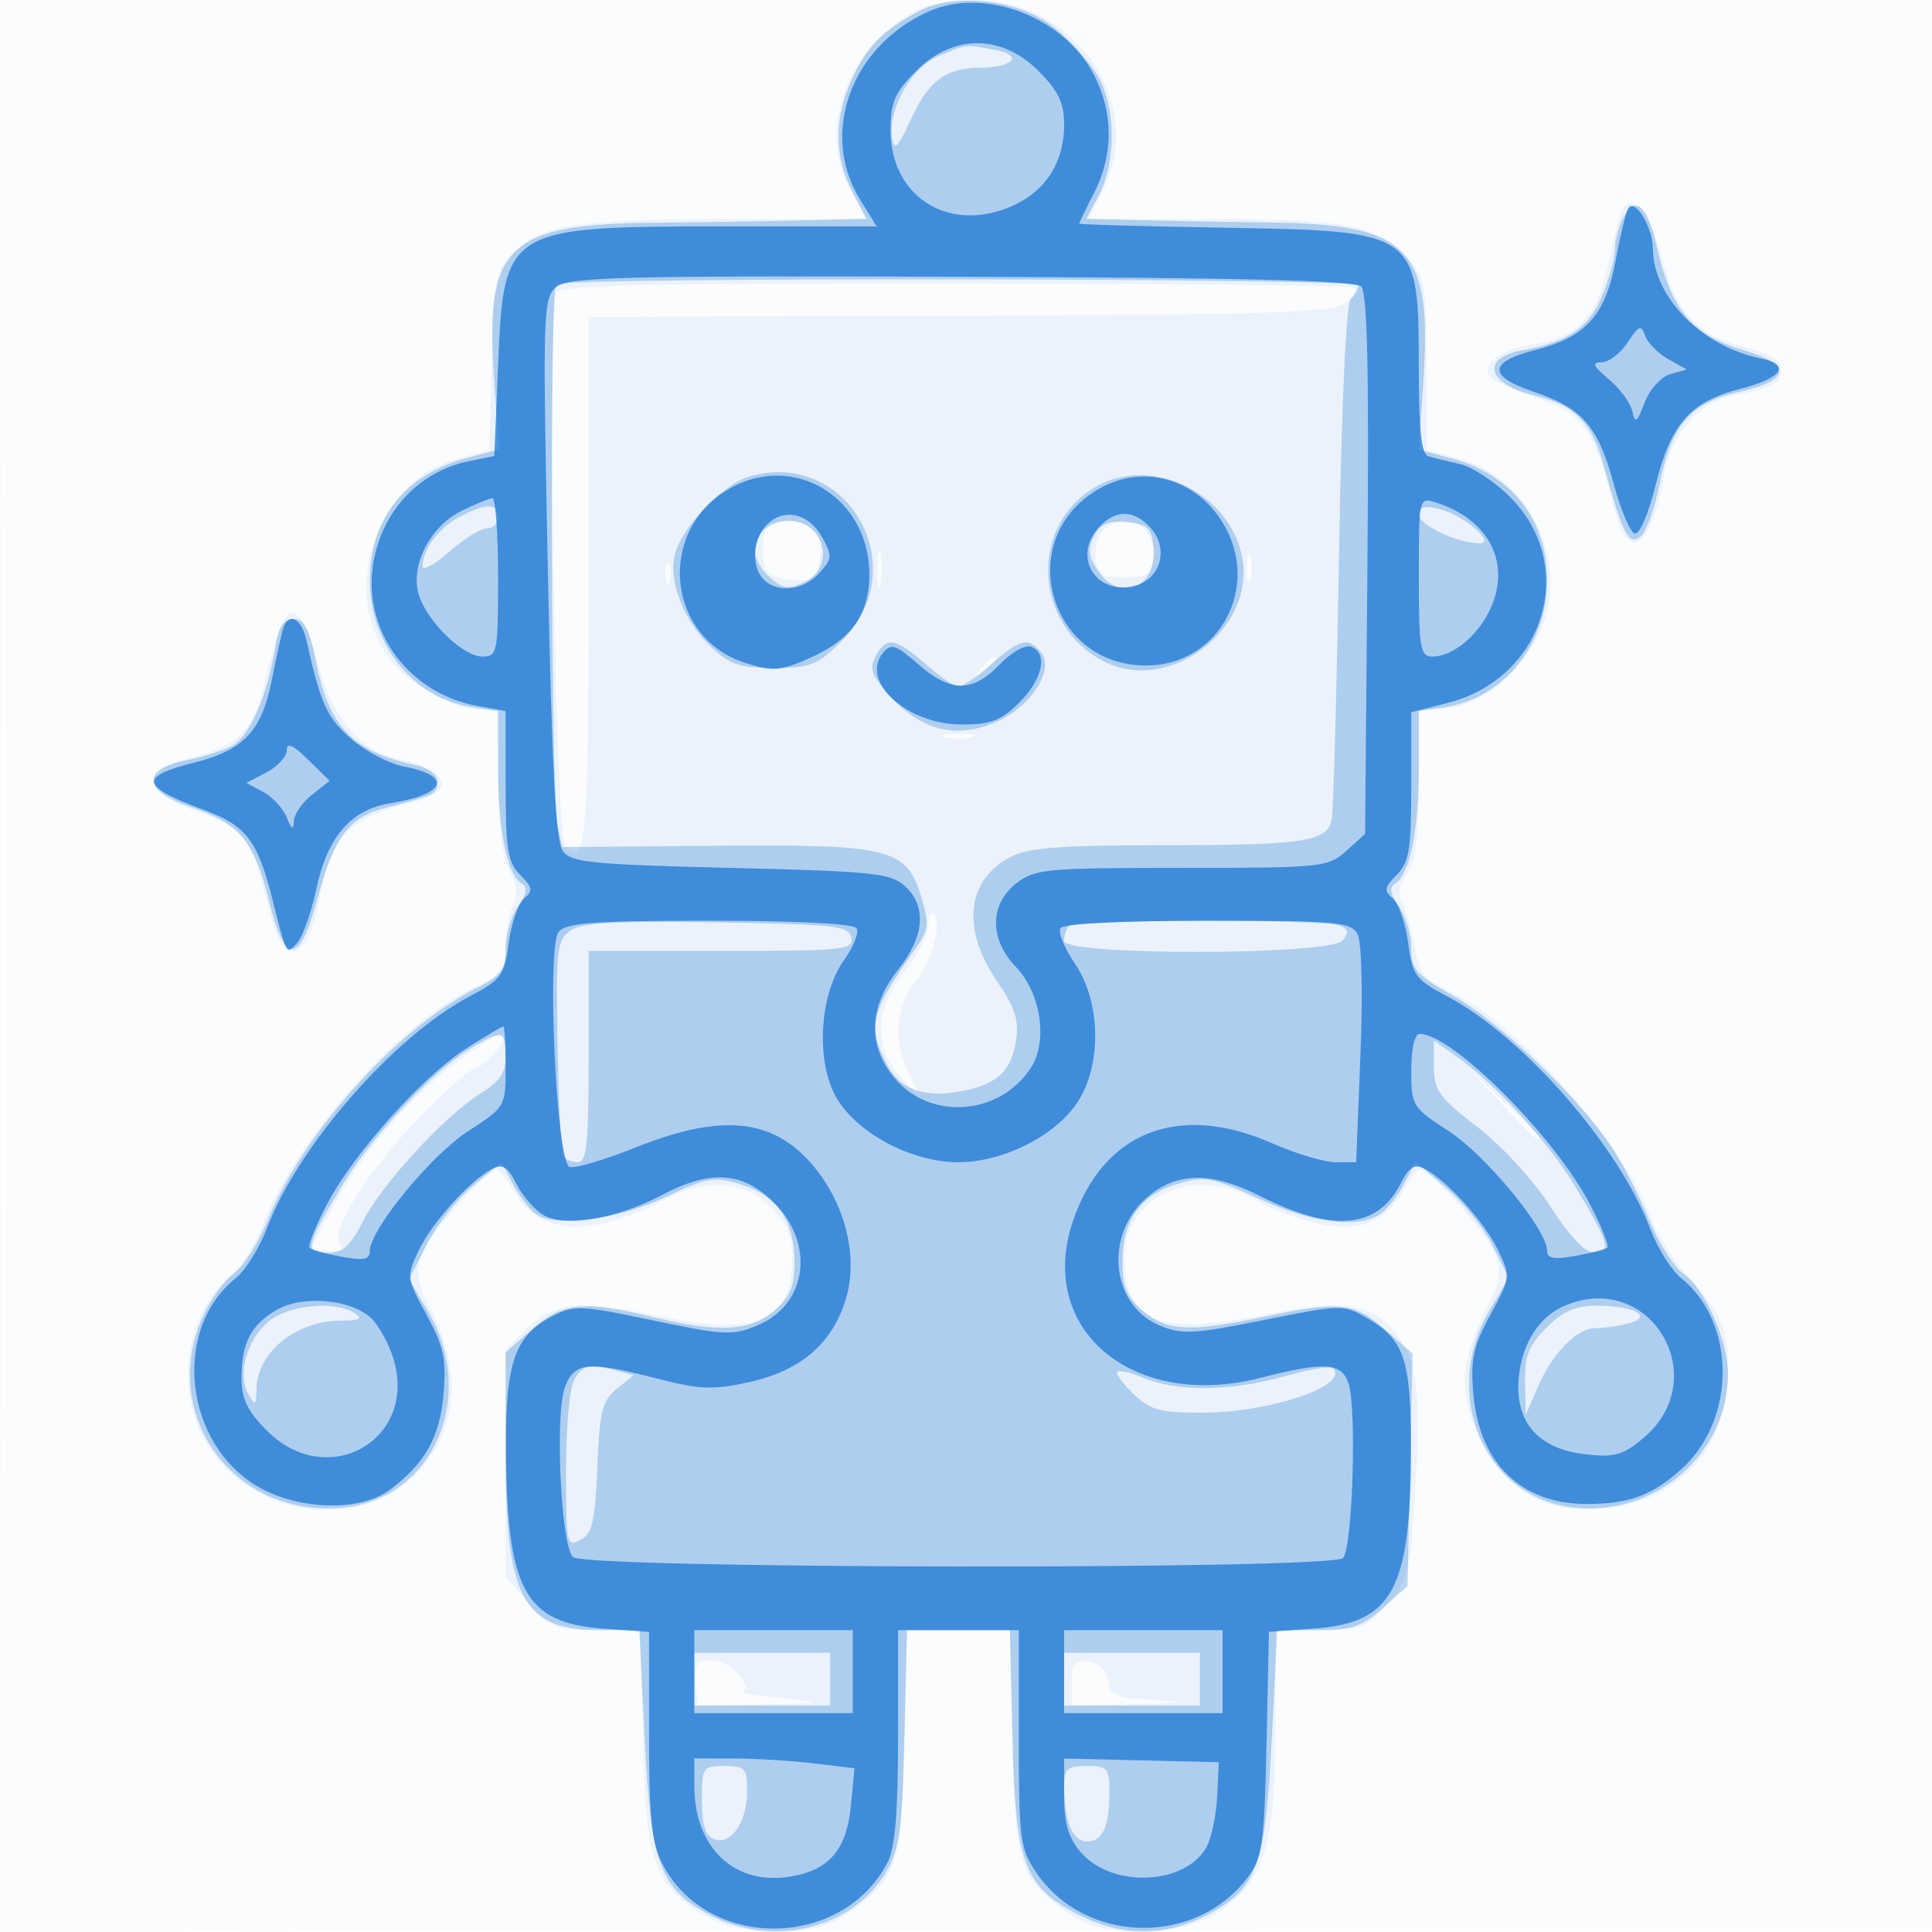
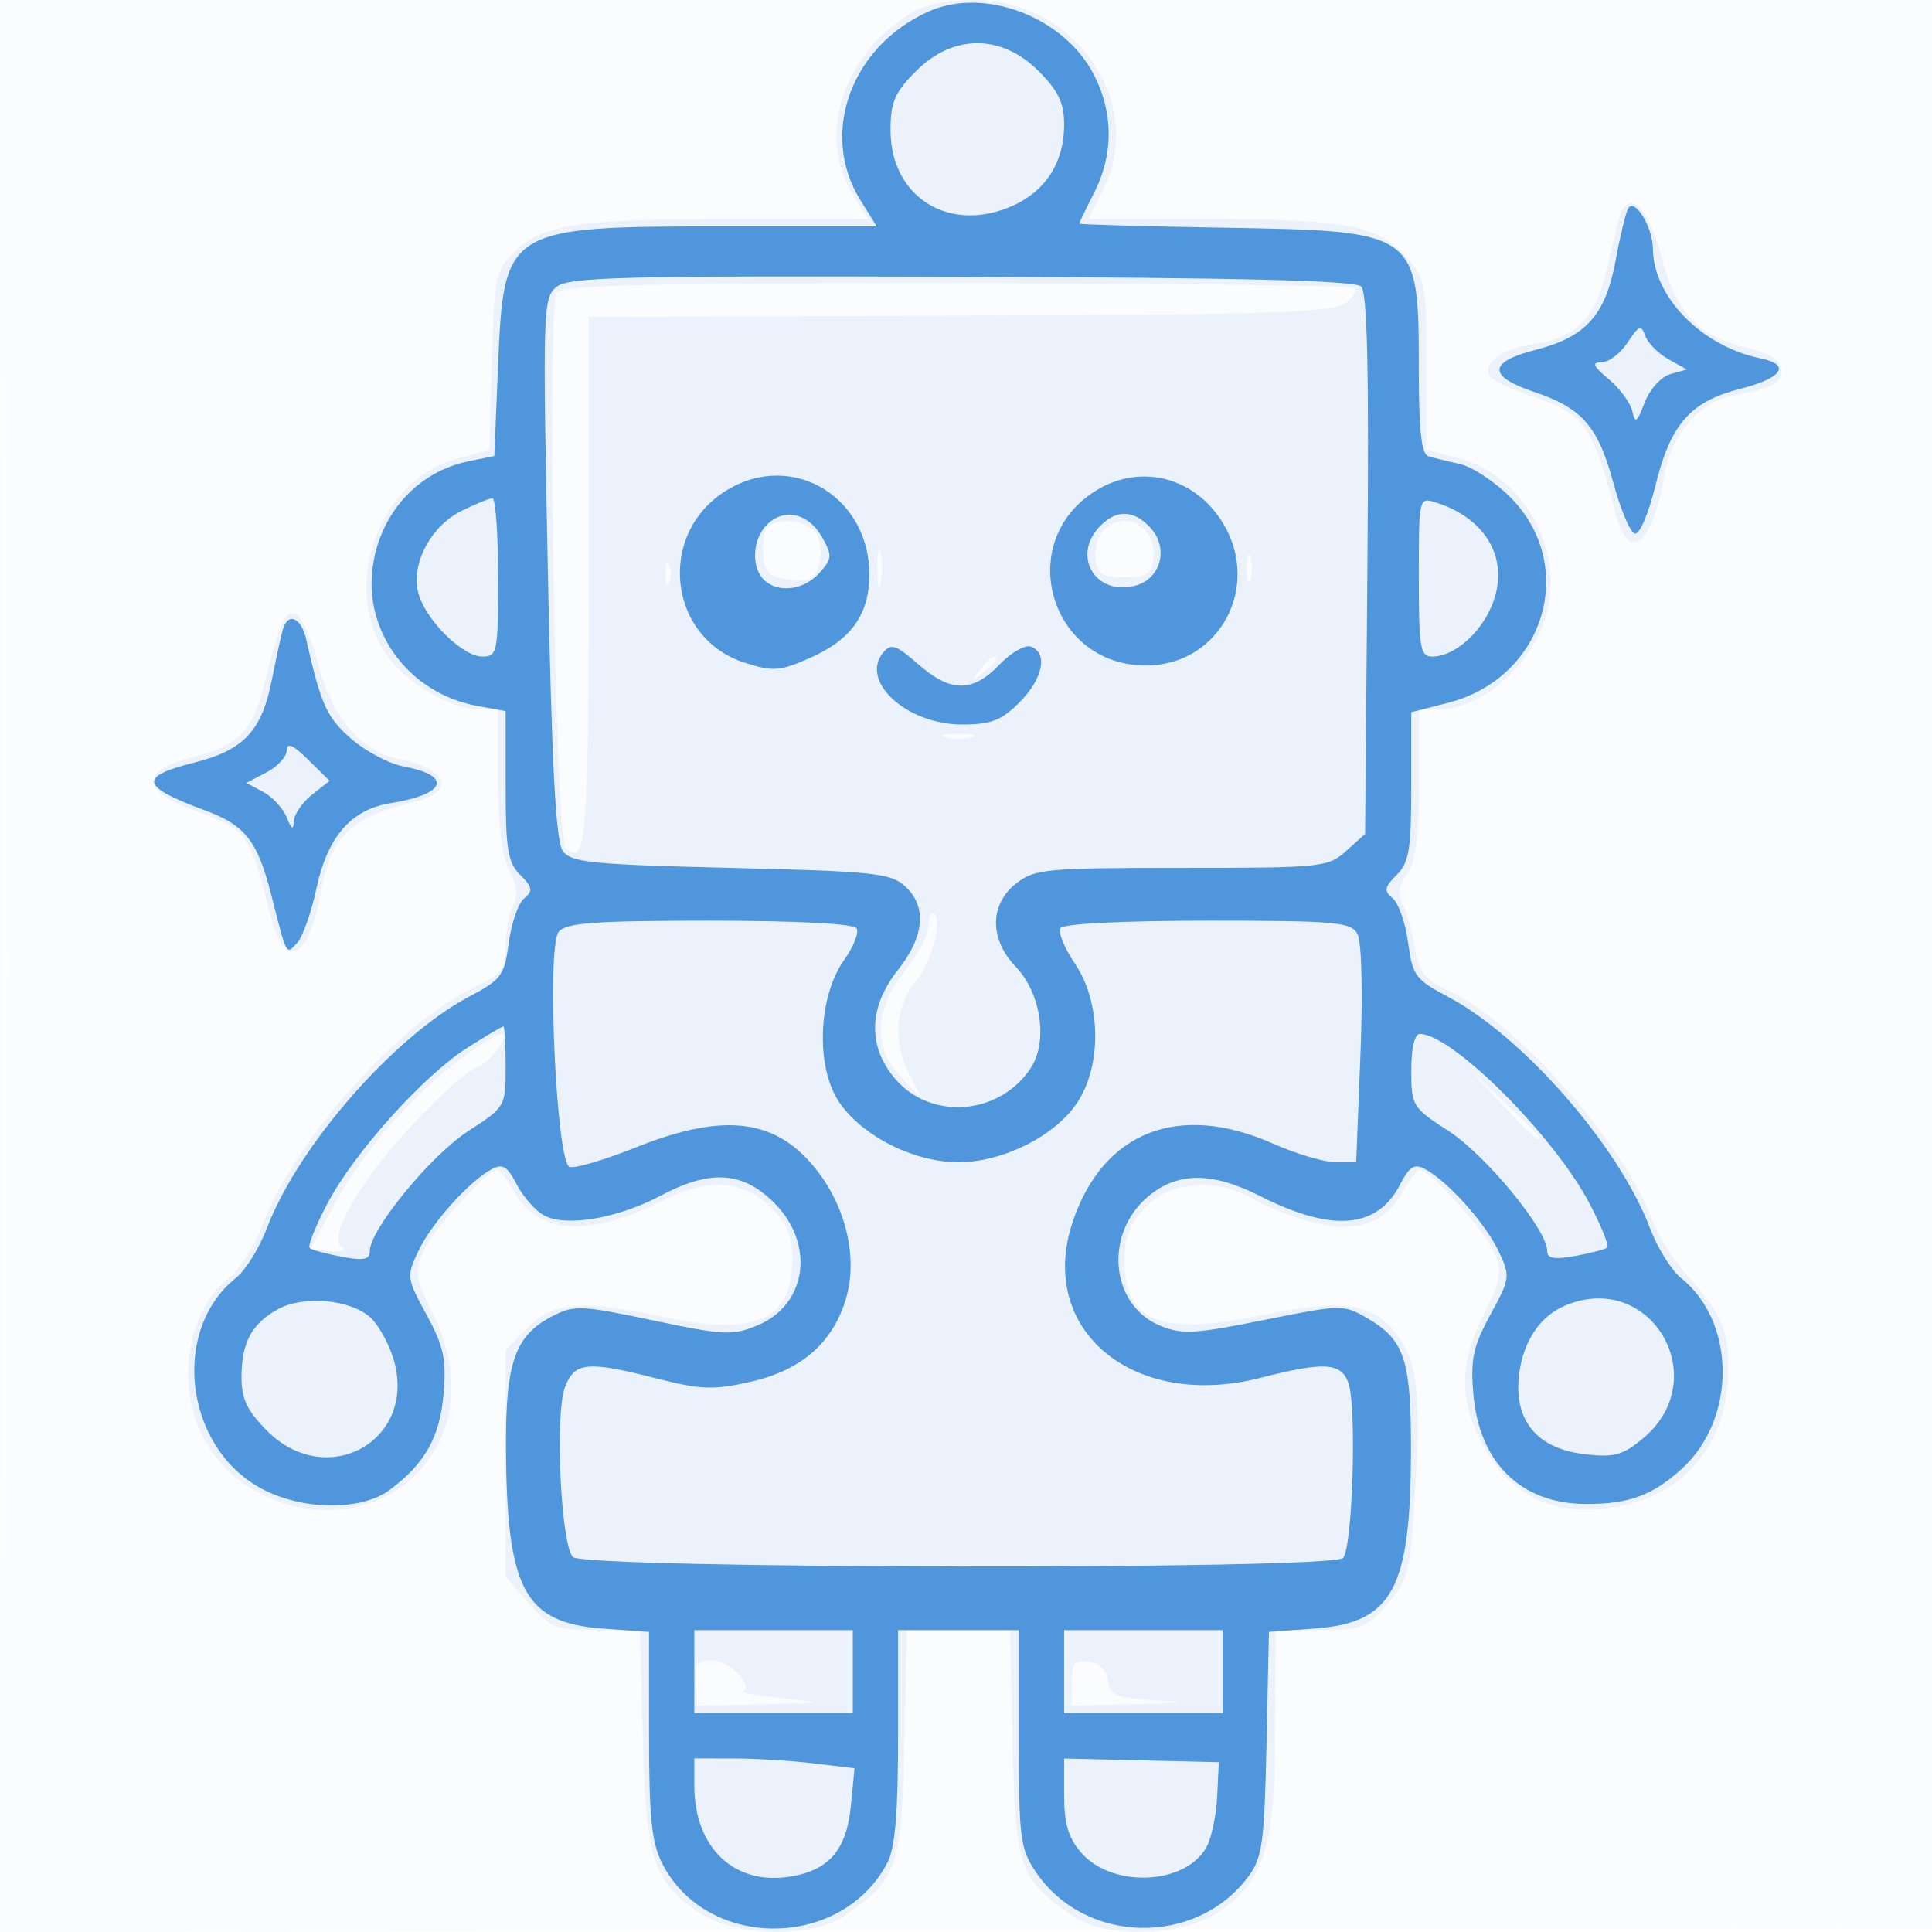
<svg xmlns="http://www.w3.org/2000/svg" width="256" height="256">
  <path fill="#1976D2" fill-opacity=".016" fill-rule="evenodd" d="M0 128.004v128.004l128.25-.254 128.25-.254.254-127.75L257.008 0H0zm.485.496c0 70.4.119 99.053.265 63.672s.146-92.98 0-128S.485 58.1.485 128.5" />
  <path fill="#1976D2" fill-opacity=".067" fill-rule="evenodd" d="M120.5 1.871c-8.897 5.525-12.233 16.134-7.511 23.879l1.982 3.25-18.236.024c-20.501.027-24.922.71-28.642 4.426-2.451 2.448-2.611 3.237-2.922 14.384l-.33 11.794-4.281 1.145c-10.88 2.91-15.787 18.177-8.645 26.898 2.63 3.212 8.202 6.321 11.335 6.325L66 94l.006 9.25c.004 6.214.492 10.182 1.487 12.09 1.051 2.015 1.195 3.375.494 4.684-.543 1.014-.987 3.409-.987 5.321 0 3.125-.45 3.694-4.447 5.629-9.894 4.79-23.517 20.163-27.758 31.323-1.044 2.748-3.009 5.87-4.367 6.938-5.24 4.122-7.044 13.051-4.051 20.047 4.918 11.494 21.118 14.577 29.234 5.563 4.916-5.459 5.572-13.078 1.782-20.684-2.302-4.619-2.463-5.578-1.376-8.202 1.166-2.814 8.497-10.966 9.851-10.953.347.004 1.401 1.358 2.341 3.009 3.211 5.644 10.03 5.965 19.886.937 5.683-2.9 10.441-2.569 13.982.971 2.22 2.22 2.923 3.851 2.923 6.778 0 8.176-4.773 10.405-16.815 7.851-11.163-2.368-14.795-2.095-18.262 1.371L67 178.846v30.084l3.104 3.535c2.883 3.284 3.515 3.535 8.906 3.535h5.802l.364 14.25c.403 15.852 1.319 18.83 7.037 22.901 4.907 3.495 15.081 3.849 19.695.686 7.03-4.82 7.557-6.345 7.914-22.906l.322-14.931h13.712l.322 14.931c.357 16.561.884 18.086 7.914 22.906 4.664 3.197 14.786 2.81 19.797-.758 5.695-4.055 7.064-8.656 7.089-23.829L169 216h5.896c5.46 0 6.119-.253 8.897-3.416 2.838-3.233 3.038-4.039 3.721-14.966.82-13.118.299-17.314-2.603-21.004-3.128-3.976-7.094-4.519-17.411-2.385-13.84 2.864-18.5.967-18.5-7.528 0-8.232 9.254-12.412 17.193-7.766 1.819 1.065 5.342 2.442 7.83 3.062 5.69 1.417 9.413.157 11.768-3.982.94-1.651 1.994-3.005 2.341-3.009 1.354-.013 8.685 8.139 9.851 10.953 1.087 2.624.926 3.583-1.376 8.202-3.199 6.419-3.297 11.05-.357 16.869 3 5.938 7.676 8.97 13.833 8.97 11.38 0 18.917-7.385 18.917-18.534 0-5.32-1.007-7.625-5.446-12.466-1.765-1.925-3.908-5.368-4.762-7.65-3.741-9.999-17.949-25.933-26.795-30.05-3.284-1.528-3.97-2.404-4.548-5.8-.375-2.2-1.099-4.795-1.61-5.767-.643-1.225-.454-2.445.616-3.973 1.138-1.623 1.545-4.785 1.545-11.983V94h2.55c5.833 0 12.616-6.005 14.402-12.75 2.276-8.598-3.181-18.249-11.592-20.499L189 59.585V48.308c0-10.891-.094-11.381-2.75-14.345-3.711-4.142-7.821-4.911-26.392-4.939L144.216 29l1.892-3.711C151.955 13.82 142.63-.005 129.054.004c-3.673.002-6.57.635-8.554 1.867m94.122 26.822c-.302.994-1.042 4.057-1.645 6.807-1.408 6.416-4.101 9.246-9.581 10.068-4.41.661-7.049 2.567-5.97 4.312.328.532 2.789 1.695 5.468 2.585 7.012 2.329 8.199 3.964 11.096 15.285 1.811 7.078 4.891 4.709 6.594-5.071.862-4.954 4.627-9.362 8.693-10.18 5.871-1.181 6.723-1.618 6.723-3.448 0-1.312-1.23-2.123-4.445-2.933-6.688-1.684-9.445-4.614-11.409-12.127-1.715-6.558-4.368-9.103-5.524-5.298M73.754 38.796c-1.32 1.591-.19 72.168 1.178 73.536C77.651 115.051 78 111.027 78 76.941V42l42.25-.143c50.912-.172 56.44-.355 58.33-1.923.808-.671 1.214-1.473.904-1.784-.311-.31-23.985-.584-52.61-.607-41.438-.034-52.263.221-53.12 1.253m27.636 31.631c-.302.785-.4 2.473-.219 3.75.255 1.799 1.055 2.393 3.545 2.634 2.738.265 3.311-.071 3.861-2.263.378-1.504.133-3.192-.588-4.061-1.571-1.894-5.881-1.933-6.599-.06m44.656.018c-.66.795-1.052 2.482-.873 3.75.27 1.905.934 2.305 3.827 2.305s3.557-.4 3.827-2.305C153.218 71.435 151.424 69 149 69c-.965 0-2.295.65-2.954 1.445M116.252 75.5c.011 2.2.216 2.982.455 1.738s.23-3.044-.02-4-.446.062-.435 2.262m48.943 0c.02 1.65.244 2.204.498 1.231s.237-2.323-.037-3-.481.119-.461 1.769m-77.037.5c0 1.375.227 1.938.504 1.25.278-.687.278-1.812 0-2.5-.277-.687-.504-.125-.504 1.25m-51.02 7.171c-.49 1.281-1.42 4.579-2.065 7.329-1.471 6.262-3.46 8.296-9.664 9.878-6.793 1.733-6.766 4.37.069 6.908 7.447 2.765 7.515 2.858 10.504 14.464 1.773 6.883 4.932 5.299 6.478-3.25 1.402-7.75 3.86-10.155 12.54-12.273 5.52-1.347 4.349-4.298-2.258-5.688-4.994-1.052-8.747-5.478-10.576-12.473-1.799-6.878-3.599-8.63-5.028-4.895m92.734 5.579c-1.243 1.586-1.208 1.621.378.378.963-.755 1.75-1.543 1.75-1.75 0-.823-.821-.294-2.128 1.372m-4.622 8.939c.963.252 2.537.252 3.5 0 .963-.251.175-.457-1.75-.457s-2.713.206-1.75.457M123 122.862c0 1.025-1.35 3.562-3 5.638-4.241 5.337-4.372 10.458-.371 14.5l2.475 2.5-1.546-3c-2.315-4.492-1.963-9.23.942-12.682 2.142-2.546 3.564-8.818 2-8.818-.275 0-.5.838-.5 1.862m-62.008 17.497c-6.343 4.656-13.049 12.395-16.736 19.312l-3.146 5.902 2.695.204c1.574.118 2.194-.117 1.492-.567-1.962-1.256 2.433-8.805 9.535-16.376 3.483-3.713 7.196-7.025 8.251-7.36 1.905-.605 4.706-4.497 3.202-4.449-.432.013-2.814 1.514-5.293 3.334m137.966 5.891c4.144 4.415 5.042 5.209 5.042 4.458 0-.16-2.137-2.298-4.75-4.75l-4.75-4.458zM92.197 223l.228 3 8.538-.168c8.51-.168 8.518-.17 2.537-.832-3.3-.365-5.647-.739-5.215-.832 1.902-.407-1.559-4.168-3.836-4.168-2.141 0-2.449.411-2.252 3m49.803-.07V226l8.25-.189c6.761-.155 7.223-.254 2.563-.548-4.967-.314-5.726-.638-6-2.561-.199-1.398-1.134-2.319-2.563-2.522-1.914-.271-2.25.139-2.25 2.75" />
-   <path fill="#1976D2" fill-opacity=".291" fill-rule="evenodd" d="M121.5 1.608c-4.691 2.568-6.637 4.576-8.619 8.892-2.366 5.152-2.362 10.133.011 14.789L114.784 29l-8.142.196c-4.478.109-13.542.251-20.142.317-19.284.194-22.28 3.112-21.048 20.499l.676 9.539-4.352 1.164C53.655 62.887 49 68.796 49 76.933c0 8.399 5.679 15.492 13.407 16.746l3.593.583v7.625c0 8.087 1.215 14.01 3.115 15.184.831.514.697 1.359-.482 3.043-.898 1.282-1.633 3.797-1.633 5.588 0 2.784-.571 3.549-3.929 5.262-10.505 5.359-22.899 19.142-27.589 30.682-1.227 3.019-3.236 6.194-4.465 7.055s-3.075 3.417-4.103 5.682c-5.993 13.196 4.247 26.986 18.819 25.344 11.775-1.328 17.51-14.81 11.015-25.895L54.21 169.5l2.364-4.652c1.301-2.558 4.054-6.044 6.119-7.747l3.755-3.094 1.435 2.746c.789 1.511 2.151 3.323 3.026 4.027 2.465 1.984 10.861.908 17.452-2.235 5.304-2.53 6.23-2.684 9.754-1.629 4.789 1.435 7.158 4.844 7.158 10.301 0 3.267-.574 4.645-2.692 6.467-3.174 2.73-7.34 2.947-16.081.836-9.227-2.228-11.93-1.96-15.965 1.584L67 179.207v13.429C67 211.853 69.233 216 79.582 216h5.137l.701 14.25c.826 16.794 1.99 19.984 8.565 23.46 8.435 4.461 18.994 1.891 23.459-5.711 1.758-2.992 2.106-5.563 2.4-17.749l.344-14.25h13.624l.344 14.25c.404 16.738 1.56 19.816 8.829 23.5 5.696 2.887 11.512 2.879 17.002-.025 6.606-3.493 7.692-6.454 8.532-23.27l.723-14.455h5.363c4.512 0 5.882-.463 8.629-2.916l3.266-2.917.336-15.404.337-15.404-3.621-3.18c-4.127-3.623-6.015-3.823-16.052-1.696-9.788 2.073-12.923 1.917-16.081-.799-2.118-1.822-2.692-3.2-2.692-6.467 0-5.496 2.367-8.865 7.255-10.33 3.683-1.103 4.52-.952 10.834 1.959 7.176 3.307 13.457 4.03 16.275 1.872.875-.67 2.243-2.467 3.041-3.993l1.45-2.775 4.095 3.505c2.252 1.928 5.024 5.384 6.16 7.68l2.066 4.175-2.568 4.381c-6.482 11.061-.639 24.731 11.138 26.059 10.878 1.226 20.483-7.097 20.483-17.75 0-4.436-3.066-11.263-5.973-13.299-1.229-.861-3.268-4.109-4.531-7.218-1.264-3.109-3.564-7.527-5.111-9.818-4.367-6.467-14.768-16.325-20.841-19.752-4.864-2.745-5.5-3.472-5.5-6.286 0-1.75-.735-4.231-1.633-5.513-1.179-1.684-1.313-2.529-.482-3.043 1.9-1.174 3.115-7.097 3.115-15.184v-7.625l3.593-.583C199.321 92.425 205 85.332 205 76.933c0-8.109-4.656-14.046-12.703-16.199l-4.28-1.144.618-9.545c1.111-17.158-1.983-20.317-20.135-20.561-6.05-.082-14.049-.224-17.776-.316L143.949 29l1.701-3.25c2.305-4.402 2.209-11.596-.208-15.722-1.068-1.824-3.636-4.685-5.707-6.359-4.657-3.764-13.333-4.744-18.235-2.061m2.713 5.899c-3.556 1.544-6.586 7.031-5.99 10.845.266 1.701.778 1.178 2.462-2.516 2.309-5.064 4.625-6.828 8.999-6.851 4.515-.025 6.033-1.592 2.272-2.344-4.047-.809-3.834-.833-7.743.866m90.855 21.366c-.588 1.098-1.068 2.916-1.068 4.041s-.731 3.872-1.624 6.104c-1.743 4.356-4.52 6.288-10.626 7.394-5.649 1.022-4.723 4.481 1.604 5.995 5.379 1.288 7.583 3.553 9.206 9.462 2.459 8.95 3.277 10.511 4.829 9.223.736-.611 1.841-3.612 2.455-6.669 1.646-8.198 4.077-11.038 10.717-12.524 6.717-1.503 6.949-3.588.608-5.459-7.012-2.068-9.704-5.269-11.666-13.877-1.242-5.445-2.801-6.743-4.435-3.69M73.667 37.667c-.841.841-.653 67.822.201 71.703l.632 2.87 20.197-.173c23.43-.201 25.435.304 27.409 6.893 1.034 3.452.945 4.286-.711 6.62-6.085 8.576-6.525 10.333-3.877 15.455 1.712 3.311 4.93 4.479 9.815 3.562 4.742-.889 6.633-2.606 7.27-6.6.449-2.811-.043-4.38-2.504-7.997-4.763-6.999-4.029-13.434 1.881-16.49 2.257-1.167 6.651-1.51 19.345-1.51 19.441 0 22.541-.453 23.125-3.378.233-1.167.671-16.944.975-35.06.337-20.123.945-33.332 1.563-33.95.557-.557 1.012-1.372 1.012-1.812 0-.959-105.375-1.091-106.333-.133m25.685 25.45c-3.556 1.002-9.014 6.689-9.933 10.348-.876 3.491 1.149 8.747 4.67 12.12 2.595 2.487 3.838 2.915 8.46 2.915 4.894 0 5.768-.35 9.043-3.625 9.662-9.662.791-25.43-12.24-21.758m45.521 1.567c-8.567 5.317-7.793 18.203 1.378 22.946 8.638 4.467 20.226-4.298 18.33-13.863-1.723-8.695-12.403-13.617-19.708-9.083m-84.098 3.875C58.056 70.034 56 72.824 56 75.038c0 .643 1.591-.227 3.535-1.934s4.194-3.104 5-3.104S66 69.325 66 68.5c0-1.872-1.702-1.853-5.225.059M188 68.191c0 1.359 5.173 3.809 8.043 3.809 2.27 0-2.121-3.771-5.293-4.545-2.016-.492-2.75-.296-2.75.736M101.2 70.2c-1.776 1.776-1.46 4.254.804 6.304 1.656 1.498 2.438 1.616 4.5.676 4.322-1.969 2.801-8.18-2.004-8.18-1.155 0-2.64.54-3.3 1.2m43.795.809c-.899 1.679-.803 2.636.457 4.558 2.937 4.483 8.001 2.246 7.37-3.257-.269-2.344-.85-2.861-3.506-3.118-2.414-.234-3.458.205-4.321 1.817M36.481 85.75c-1.048 6.454-3.438 11.891-5.754 13.089-1.225.634-4.027 1.512-6.227 1.951-5.835 1.166-5.495 4.035.726 6.124 6.511 2.185 8.465 4.511 10.408 12.387 2.128 8.623 3.999 8.629 6.355.018 2.344-8.57 4.193-11.032 9.258-12.329 6.432-1.647 6.753-1.81 6.753-3.44 0-.837-1.227-1.78-2.75-2.112-8.578-1.873-11.633-5.033-13.408-13.87C40.978 83.264 40.311 82 38.907 82c-1.324 0-1.982 1.016-2.426 3.75m79.527 1.235c-.882 1.649-.507 2.586 2.215 5.535 4.1 4.441 8.935 5.448 14.189 2.955 4.414-2.095 7.333-6.872 5.528-9.047-1.702-2.051-2.751-1.801-6.593 1.572-1.879 1.65-3.835 3-4.347 3s-2.468-1.35-4.347-3c-4.011-3.522-5.206-3.704-6.645-1.015m-40.474 36.367c-1.743 1.274-1.887 2.601-1.654 15.228.141 7.608.478 14.189.747 14.626.27.437 1.139.794 1.932.794 1.186 0 1.441-2.477 1.441-14v-14h17.573c16.198 0 17.547-.137 17.237-1.75-.302-1.575-2.091-1.777-17.851-2.022-13.746-.214-17.927.028-19.425 1.124m66.133-.685c-.367.366-.667 1.266-.667 2 0 1.987 35.252 1.939 36.903-.05.889-1.071.785-1.523-.459-2-2.176-.835-34.938-.79-35.777.05m-79.591 16.428c-4.828 2.943-13.002 11.737-16.777 18.051-4.804 8.034-4.983 8.854-1.926 8.854 2.029 0 3.046-.9 4.717-4.177 2.524-4.947 10.87-14.017 15.573-16.924 2.549-1.575 3.337-2.751 3.337-4.981 0-3.473-.453-3.549-4.924-.823M190 141.373c0 3.092.685 4.039 5.75 7.949 3.28 2.532 7.443 7.067 9.691 10.558 2.571 3.992 4.608 6.12 5.857 6.12 2.313 0 1.935-1.292-2.563-8.758-3.506-5.82-10.484-13.511-15.485-17.067l-3.25-2.311zM35.712 175.012c-2.945 2.316-4.33 7.093-2.813 9.7.923 1.586 1.046 1.505 1.093-.712.102-4.841 5.25-8.988 11.192-9.015 2.509-.012 2.951-.252 1.816-.985-2.578-1.666-8.567-1.129-11.288 1.012m169.211.911c-2.371 2.371-2.908 3.74-2.841 7.25l.081 4.327 1.506-3.5c2.018-4.688 5.22-7.997 7.755-8.014 1.142-.007 3.127-.295 4.411-.638 3.301-.884.752-2.313-4.162-2.333-2.909-.011-4.528.686-6.75 2.908m-128.888 7.011c-.569 1.064-1.035 6.48-1.035 12.035 0 9.608.093 10.052 1.897 9.086 1.588-.85 1.954-2.413 2.25-9.623.306-7.452.652-8.851 2.578-10.41l2.225-1.802-2.225-.596c-3.598-.965-4.595-.735-5.69 1.31M148 181.877c0 .426 1.095 1.804 2.434 3.061 2.039 1.916 3.505 2.281 9.017 2.249 9.017-.052 19.441-3.628 17.176-5.893-.315-.315-3.202.165-6.415 1.067-7.219 2.025-14.183 2.096-18.744.19-1.907-.797-3.468-1.1-3.468-.674M92 222.5v3.5h18v-7H92zm49 0v3.5h18v-7h-18zm-48 16.031c0 3.283.453 4.706 1.645 5.163 2.231.856 4.355-2.257 4.355-6.385 0-3.01-.271-3.309-3-3.309-2.892 0-3 .163-3 4.531m48.014-1.781c.022 4.601 1.117 7.25 2.996 7.25 2.112 0 2.99-1.933 2.99-6.582 0-3.131-.252-3.418-3-3.418-2.609 0-2.998.358-2.986 2.75" />
  <path fill="#1976D2" fill-opacity=".741" fill-rule="evenodd" d="M123.007 1.539c-10.247 4.602-14.444 16.164-9.041 24.906L116.163 30H96.049c-28.99 0-29.296.187-30.049 18.36l-.5 12.064-3.377.688c-6.771 1.378-11.776 6.902-12.743 14.063-1.17 8.665 4.926 16.736 13.87 18.365l3.75.683v9.888c0 8.442.283 10.172 1.933 11.822 1.642 1.642 1.721 2.11.521 3.106-.777.644-1.694 3.287-2.037 5.873-.576 4.346-.973 4.886-5.244 7.144-9.998 5.288-22.681 19.804-26.798 30.671-.995 2.625-2.845 5.6-4.112 6.611-8.578 6.846-6.867 22.136 3.105 27.754 5.426 3.057 13.424 3.201 17.295.31 4.68-3.494 6.64-7.008 7.117-12.763.378-4.552.007-6.259-2.263-10.431-2.642-4.853-2.671-5.082-1.07-8.456 1.747-3.681 6.721-9.236 9.695-10.828 1.448-.775 2.084-.388 3.334 2.03.85 1.642 2.492 3.493 3.649 4.113 2.882 1.542 9.753.371 15.381-2.621 6.62-3.52 10.889-3.251 15.094.954 5.436 5.436 4.342 13.473-2.206 16.209-3.322 1.388-4.456 1.335-13.862-.649-9.584-2.021-10.446-2.056-13.371-.543-4.909 2.538-6.167 6.093-6.117 17.283.084 18.976 2.424 23.345 12.912 24.103l6.044.437.002 13.63c.001 11 .338 14.292 1.75 17.059 5.885 11.543 23.81 11.465 29.843-.129 1.012-1.945 1.405-6.632 1.405-16.75V216h16v14.352c0 13.234.176 14.613 2.253 17.696 6.471 9.601 21.201 9.932 28.142.633 1.877-2.514 2.14-4.425 2.425-17.635l.321-14.816 5.974-.432c10.437-.755 12.83-5.188 12.846-23.798.011-11.808-.866-14.457-5.727-17.295-3.219-1.88-3.398-1.878-13.753.206-9.277 1.867-10.875 1.951-13.814.723-6.542-2.733-7.401-12.156-1.556-17.074 3.909-3.289 8.465-3.315 14.84-.085 9.567 4.848 15.532 4.359 18.573-1.521 1.25-2.418 1.886-2.805 3.334-2.03 2.974 1.592 7.948 7.147 9.695 10.828 1.601 3.374 1.572 3.603-1.07 8.456-2.27 4.172-2.641 5.879-2.263 10.431.764 9.214 6.331 14.647 15.009 14.647 5.642 0 8.733-1.142 12.616-4.661 7.267-6.586 7.212-19.444-.108-25.287-1.267-1.011-3.117-3.986-4.112-6.611-4.117-10.867-16.8-25.383-26.798-30.671-4.271-2.258-4.668-2.798-5.244-7.144-.343-2.586-1.26-5.229-2.037-5.873-1.2-.996-1.121-1.464.521-3.106 1.648-1.648 1.933-3.38 1.933-11.744v-9.811l4.871-1.248c12.823-3.287 17.311-18.183 8.219-27.276-2.049-2.048-5.045-4.016-6.657-4.373-1.613-.356-3.495-.821-4.183-1.033-.901-.278-1.25-3.454-1.25-11.37 0-18.44-.039-18.468-25.75-18.904-10.588-.18-19.25-.422-19.25-.539s.9-1.977 2-4.135c2.551-5.004 2.544-10.513-.02-15.539-3.929-7.702-14.53-11.765-21.973-8.422M121.4 9.4c-2.851 2.851-3.4 4.12-3.4 7.865 0 8.543 7.267 13.433 15.367 10.339 4.938-1.886 7.633-5.808 7.633-11.108 0-2.87-.76-4.456-3.4-7.096-4.899-4.899-11.301-4.899-16.2 0m94.349 18.199c-.306.495-1.054 3.595-1.663 6.888-1.347 7.291-3.93 10.17-10.67 11.89-6.228 1.588-6.293 3.488-.19 5.537 6.406 2.15 8.519 4.565 10.549 12.058.949 3.501 2.219 6.529 2.823 6.729.63.209 1.813-2.531 2.772-6.417 2.001-8.107 4.619-11.083 11.232-12.762 5.561-1.412 6.768-3.198 2.719-4.023-7.826-1.594-14.263-8.145-14.305-14.558-.018-2.852-2.4-6.747-3.267-5.342M73.735 38.013c-1.787 1.448-1.837 3.079-1.149 37.269.53 26.265 1.056 36.215 1.985 37.487 1.107 1.517 3.862 1.793 22.245 2.231 18.815.448 21.198.697 23.083 2.405 2.945 2.67 2.621 6.665-.899 11.095-3.905 4.914-4.063 10.083-.44 14.389 4.732 5.624 13.893 4.927 18.02-1.371 2.317-3.537 1.367-9.92-2-13.434-3.491-3.644-3.468-8.24.055-11.011 2.459-1.935 3.924-2.073 21.944-2.073 18.618 0 19.399-.081 21.807-2.25l2.497-2.25.309-35.7c.22-25.57-.013-36.02-.822-36.829-.806-.807-15.971-1.179-52.948-1.301-44.948-.147-52.066.031-53.687 1.343m141.936 7.366c-.944 1.441-2.494 2.623-3.444 2.626-1.355.004-1.15.489.952 2.25 1.474 1.235 2.874 3.145 3.111 4.245.362 1.68.623 1.497 1.633-1.15.669-1.751 2.174-3.426 3.39-3.771l2.187-.622-2.449-1.37c-1.347-.754-2.722-2.149-3.055-3.1-.524-1.493-.842-1.371-2.325.892M96.299 64.96c-9.327 5.686-7.856 19.59 2.417 22.865 3.725 1.187 4.622 1.119 8.636-.657 5.25-2.322 7.647-5.517 7.832-10.441.401-10.662-10.035-17.164-18.885-11.767m49 0c-11.053 6.739-6.217 23.399 6.741 23.22 9.607-.133 15.104-10.512 10-18.881-3.7-6.07-10.86-7.926-16.741-4.339m-84.147 2.735c-4.058 2-6.7 6.986-5.736 10.828C56.305 82.062 61.26 87 63.923 87 65.894 87 66 86.463 66 76.5c0-5.775-.338-10.49-.75-10.477s-2.257.765-4.098 1.672M188 76.433c0 9.459.186 10.567 1.777 10.567 2.829 0 6.313-2.97 7.878-6.716 2.484-5.946-.535-11.535-7.405-13.707-2.236-.707-2.25-.647-2.25 9.856m-86.375-6.915c-1.912 1.912-2.126 5.581-.425 7.282 1.837 1.837 5.281 1.431 7.362-.868 1.709-1.889 1.741-2.302.371-4.75-1.78-3.183-5.046-3.926-7.308-1.664m43.95.4c-3.515 3.884-.363 8.998 4.755 7.714 3.469-.871 4.602-4.945 2.134-7.672-2.245-2.48-4.67-2.495-6.889-.042M37.528 83.25c-.226.688-.906 3.777-1.512 6.866-1.321 6.732-3.731 9.294-10.283 10.936-7.437 1.863-7.142 3.16 1.436 6.328 5.317 1.963 6.953 4.041 8.754 11.12 2.122 8.337 1.969 8.053 3.46 6.428.721-.786 1.853-3.975 2.515-7.088 1.487-6.982 4.6-10.576 9.895-11.423 7.336-1.173 8.196-3.634 1.697-4.853-1.943-.364-5.092-2.032-6.997-3.705-3.212-2.82-3.976-4.514-5.912-13.109-.642-2.85-2.338-3.683-3.053-1.5m79.51 3.204C113.871 90.271 120.139 96 127.481 96c3.831 0 5.199-.526 7.596-2.923 3.112-3.112 3.82-6.519 1.538-7.395-.762-.292-2.646.785-4.187 2.393-3.563 3.719-6.477 3.699-10.773-.073-2.912-2.557-3.591-2.784-4.617-1.548M38 99.405c0 .842-1.204 2.162-2.676 2.933l-2.677 1.403 2.233 1.195c1.228.657 2.629 2.178 3.113 3.379.646 1.605.897 1.74.944.508.034-.923 1.115-2.505 2.401-3.517l2.337-1.838-2.837-2.797C38.841 98.703 38 98.328 38 99.405m36.037 24.051c-1.631 1.965-.325 30.496 1.427 31.168.652.251 4.602-.912 8.778-2.584 11.844-4.743 18.776-3.817 24.148 3.227 3.82 5.008 5.267 11.597 3.697 16.836-1.762 5.883-5.945 9.498-12.755 11.022-4.8 1.074-6.528 1.011-12.212-.445-9.248-2.37-10.958-2.221-12.243 1.07-1.371 3.511-.569 20.958 1.037 22.564 1.589 1.589 100.456 1.716 102.042.13 1.272-1.272 1.849-20.017.713-23.194-.97-2.716-3.187-2.844-11.659-.674-16.835 4.313-29.667-6.354-24.872-20.677 3.999-11.943 14.041-15.89 26.458-10.399 3.109 1.375 6.88 2.5 8.38 2.5h2.727l.563-14.225c.327-8.258.165-14.97-.386-16-.859-1.604-2.773-1.775-19.856-1.775-11.298 0-19.15.395-19.513.982-.334.541.539 2.67 1.941 4.732 3.443 5.067 3.575 13.445.29 18.388C139.799 150.531 132.884 154 127 154c-5.923 0-12.796-3.473-15.83-8-3.111-4.643-2.777-13.935.677-18.786 1.254-1.76 1.999-3.653 1.657-4.207-.382-.618-7.889-1.007-19.441-1.007-15.254 0-19.047.276-20.026 1.456m-12.098 15.367c-5.844 3.707-15.066 13.977-18.586 20.701-1.543 2.946-2.591 5.569-2.329 5.828.262.258 2.164.785 4.226 1.17 2.93.547 3.75.384 3.75-.748 0-2.819 8.083-12.685 13.007-15.876 4.962-3.215 4.993-3.268 4.993-8.566 0-2.933-.137-5.332-.304-5.332-.168 0-2.308 1.271-4.757 2.823M187 141.832c0 4.698.138 4.92 4.993 8.066 4.869 3.156 13.007 13.047 13.007 15.81 0 1.052.898 1.22 3.75.705 2.063-.373 3.964-.87 4.226-1.105s-.8-2.864-2.359-5.842C205.924 150.503 192.409 137 188.132 137c-.686 0-1.132 1.902-1.132 4.832M36.775 173.505c-3.469 1.951-4.775 4.421-4.775 9.029 0 2.836.77 4.436 3.4 7.066 7.99 7.99 19.957 1.212 16.751-9.489-.623-2.082-2.003-4.572-3.065-5.533-2.67-2.416-8.95-2.964-12.311-1.073m170.725-.56c-3.449 1.412-5.718 4.813-6.228 9.331-.678 6.017 2.443 9.712 8.807 10.429 3.848.434 4.98.116 7.683-2.158 9.372-7.886 1.017-22.218-10.262-17.602M92 221.5v5.5h21v-11H92zm49 0v5.5h21v-11h-21zm-49 15.099c0 8.245 5.289 13.265 12.707 12.061 5.168-.839 7.48-3.546 8.044-9.424l.474-4.931-5.362-.644c-2.95-.354-7.725-.648-10.613-.652L92 233zm49 1.352c0 3.686.57 5.594 2.25 7.527 4.15 4.776 13.92 4.309 16.652-.795.644-1.203 1.266-4.21 1.384-6.685l.214-4.498-10.25-.243-10.25-.243z" />
</svg>